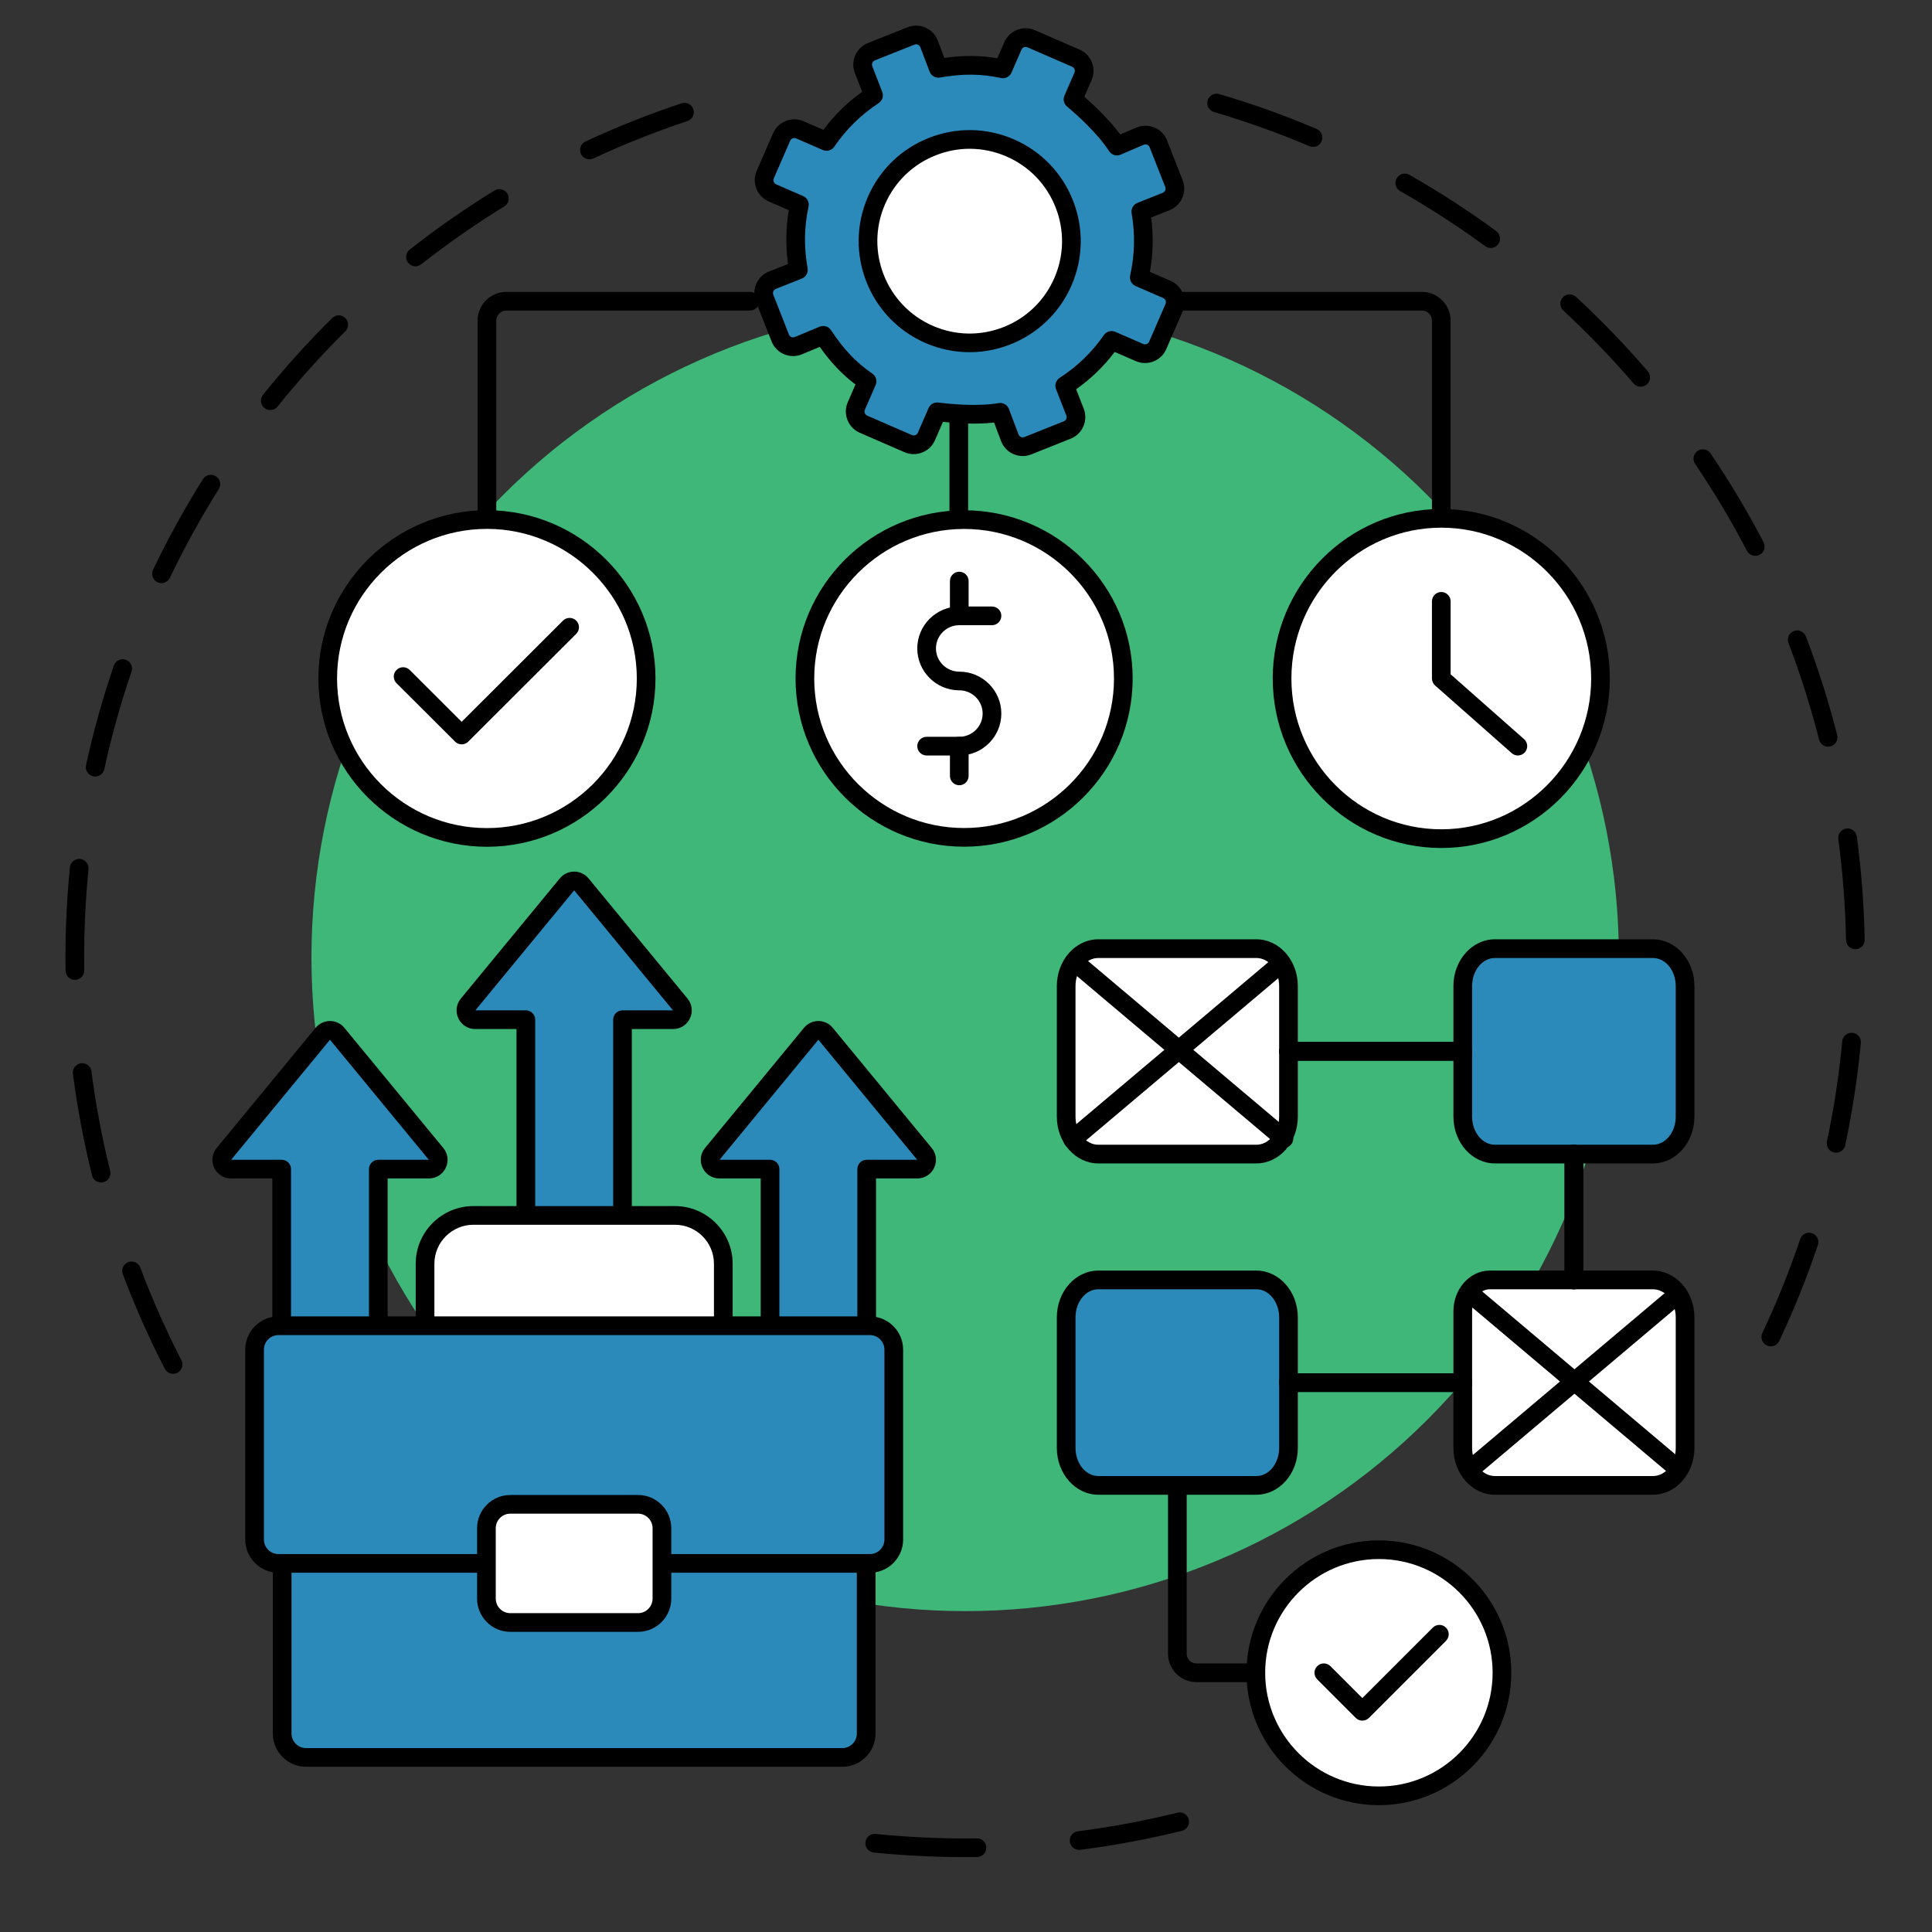
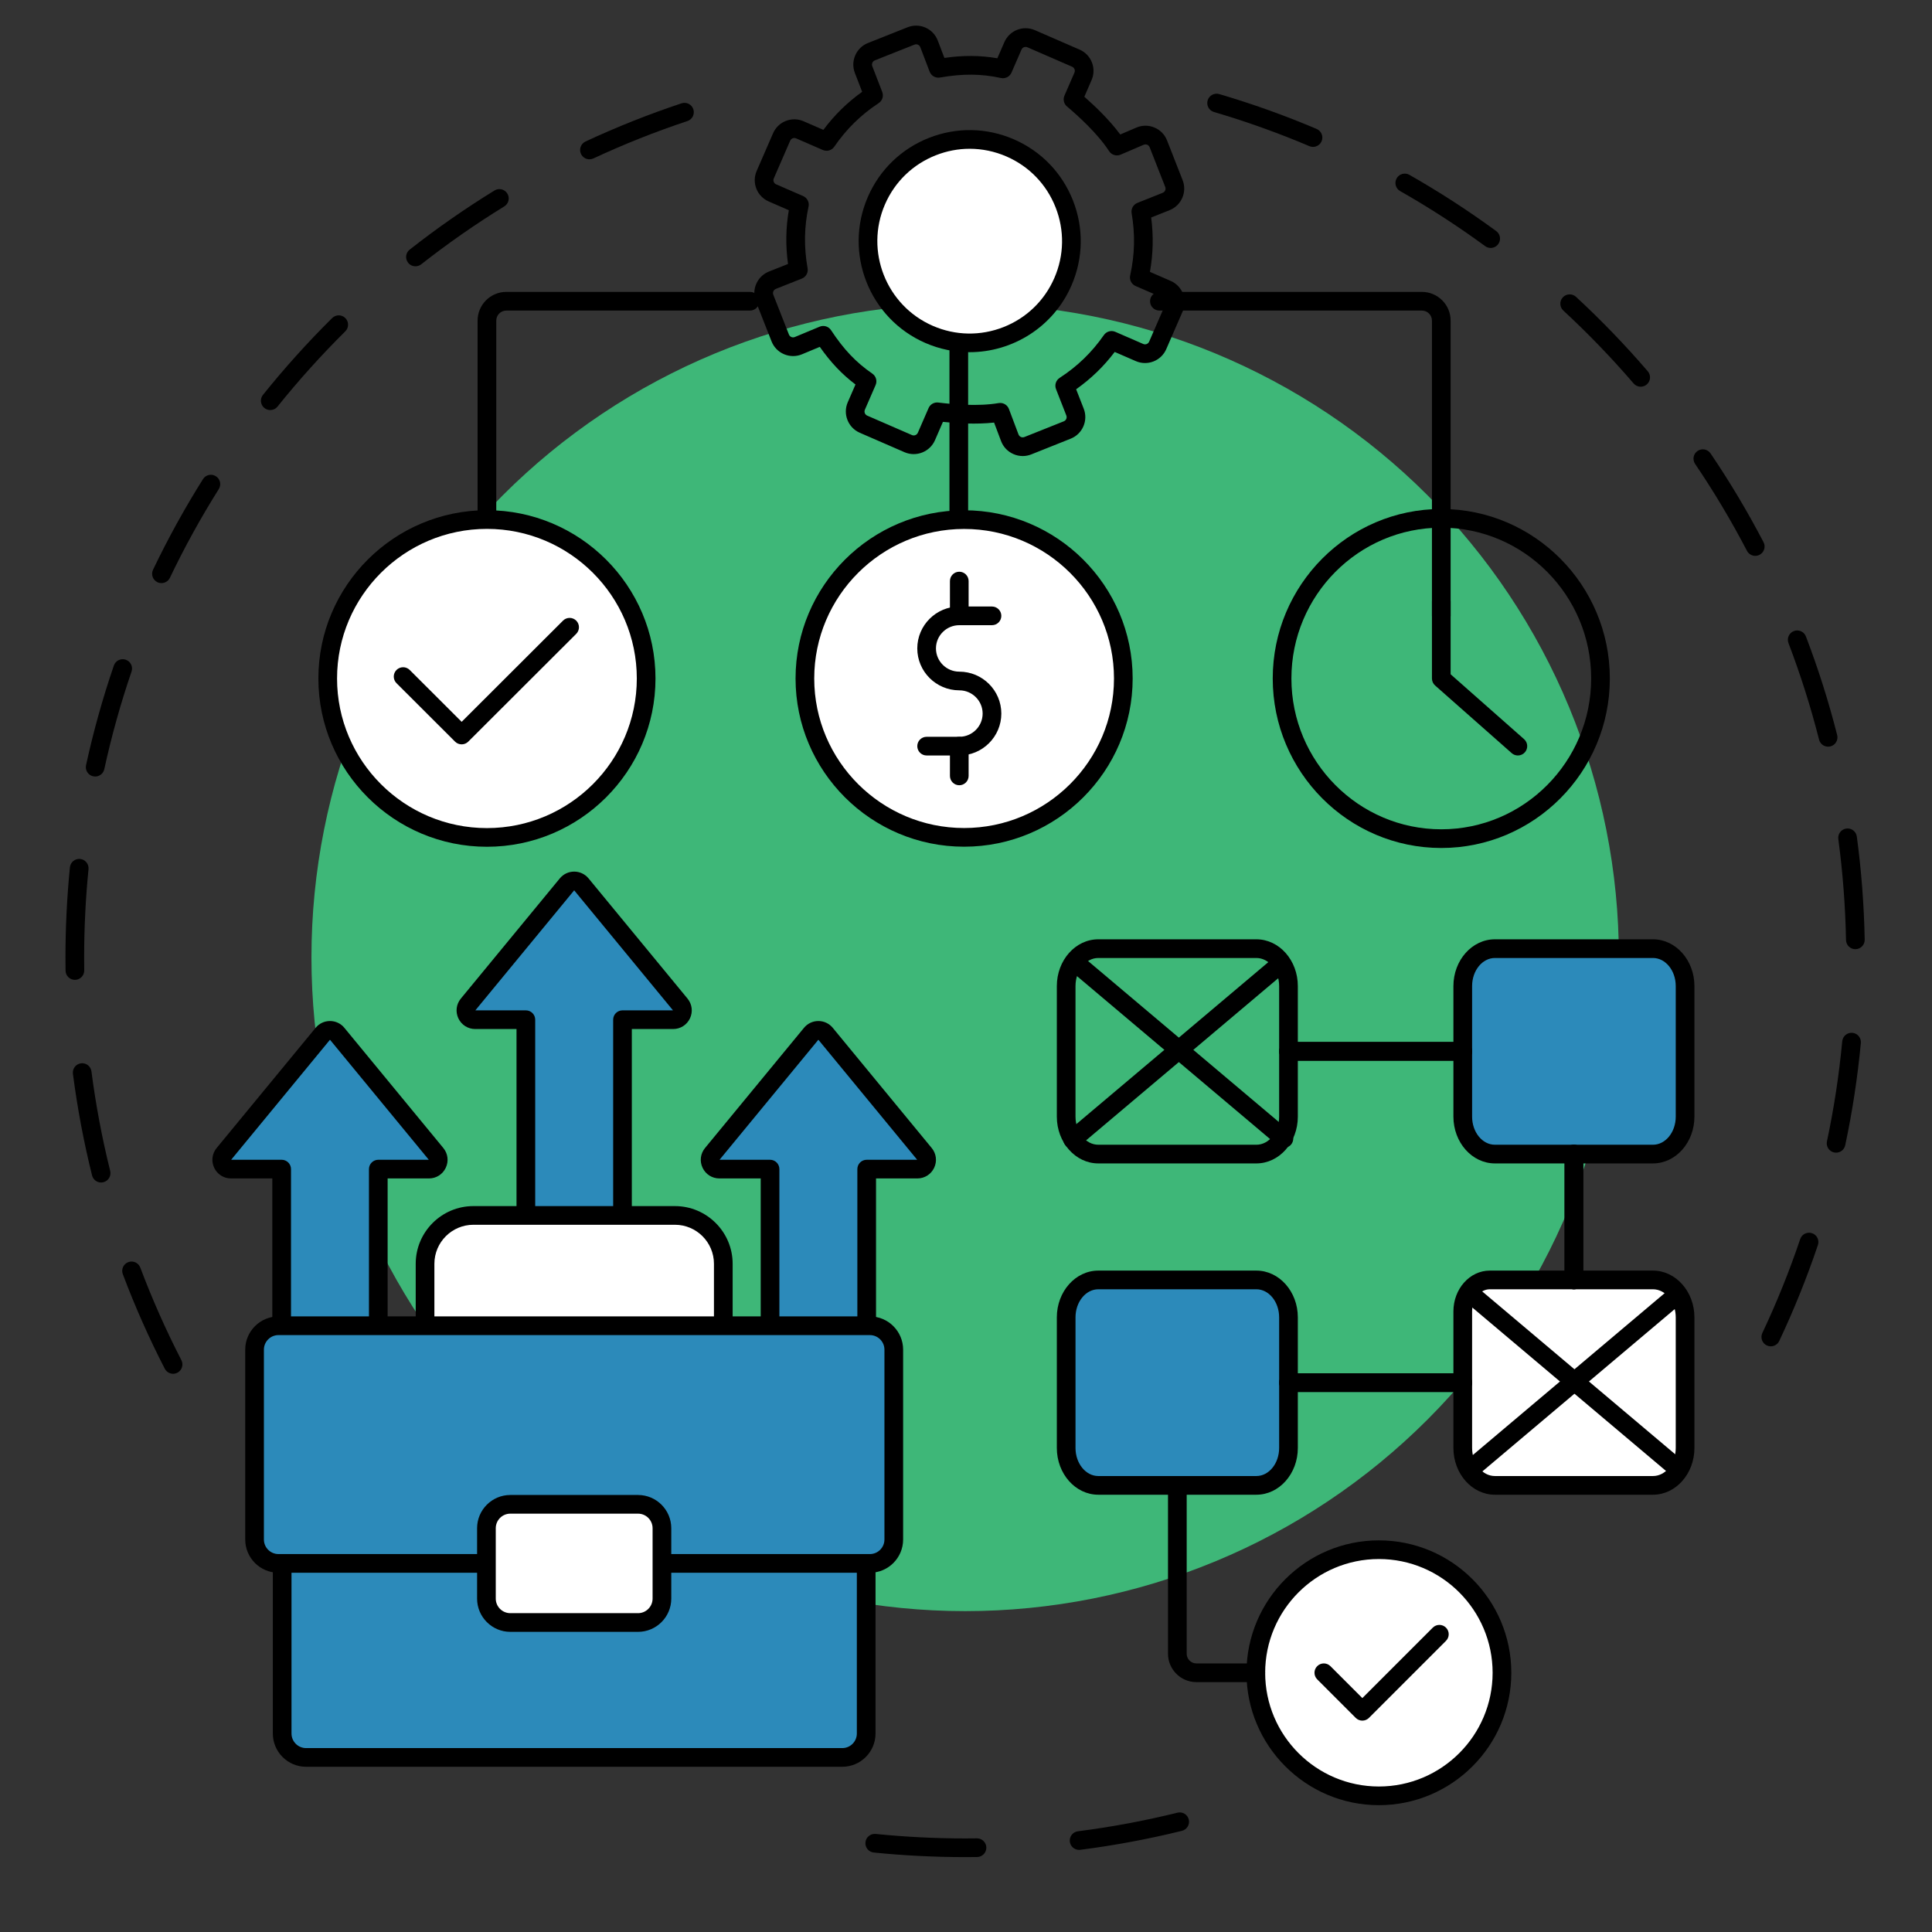
<svg xmlns="http://www.w3.org/2000/svg" width="750" zoomAndPan="magnify" viewBox="0 0 562.5 562.5" height="750" preserveAspectRatio="xMidYMid meet" version="1.2">
  <rect x="0" y="0" width="562.5" height="562.5" fill="#333333" stroke="none" />
  <defs>
    <clipPath id="1efed94d21">
      <path d="M 251 527 L 347 527 L 347 540.793 L 251 540.793 Z M 251 527 " />
    </clipPath>
    <clipPath id="db530a8537">
      <path d="M 351 27 L 542.742 27 L 542.742 392 L 351 392 Z M 351 27 " />
    </clipPath>
    <clipPath id="386263abda">
      <path d="M 219 7.27 L 345 7.27 L 345 133 L 219 133 Z M 219 7.27 " />
    </clipPath>
  </defs>
  <g id="934dadd13d">
    <path style=" stroke:none;fill-rule:nonzero;fill:#000000;fill-opacity:1;" d="M 50.395 399.973 C 49.406 399.973 48.457 399.434 47.973 398.496 C 43.387 389.594 39.277 380.332 35.758 370.973 C 35.227 369.566 35.938 368 37.344 367.469 C 38.75 366.941 40.316 367.652 40.848 369.059 C 44.297 378.223 48.32 387.289 52.809 396.008 C 53.496 397.344 52.973 398.984 51.637 399.672 C 51.238 399.875 50.812 399.973 50.395 399.973 Z M 29.441 344.285 C 28.219 344.285 27.109 343.457 26.801 342.219 C 24.387 332.523 22.516 322.566 21.23 312.629 C 21.039 311.141 22.09 309.777 23.578 309.582 C 25.07 309.391 26.434 310.441 26.625 311.934 C 27.883 321.664 29.715 331.41 32.082 340.906 C 32.441 342.363 31.555 343.84 30.098 344.203 C 29.879 344.258 29.656 344.285 29.441 344.285 Z M 21.805 285.281 C 20.32 285.281 19.109 284.09 19.086 282.602 C 19.07 281.328 19.059 280.031 19.059 278.746 C 19.059 270 19.496 261.176 20.355 252.523 C 20.504 251.031 21.836 249.938 23.332 250.086 C 24.824 250.234 25.918 251.566 25.77 253.062 C 24.926 261.539 24.5 270.18 24.5 278.746 C 24.5 280.004 24.508 281.273 24.527 282.523 C 24.547 284.023 23.348 285.258 21.844 285.281 C 21.832 285.281 21.82 285.281 21.805 285.281 Z M 27.711 226.086 C 27.52 226.086 27.324 226.062 27.129 226.02 C 25.664 225.703 24.73 224.254 25.051 222.785 C 27.18 213 29.906 203.234 33.152 193.766 C 33.641 192.344 35.188 191.586 36.609 192.074 C 38.027 192.562 38.785 194.105 38.297 195.527 C 35.121 204.801 32.453 214.359 30.367 223.941 C 30.09 225.215 28.961 226.086 27.711 226.086 Z M 47.008 169.773 C 46.613 169.773 46.215 169.688 45.836 169.508 C 44.48 168.859 43.91 167.234 44.555 165.879 C 48.871 156.859 53.762 147.984 59.094 139.504 C 59.895 138.23 61.574 137.848 62.844 138.648 C 64.117 139.445 64.5 141.125 63.699 142.398 C 58.477 150.703 53.688 159.391 49.465 168.227 C 48.996 169.203 48.023 169.773 47.008 169.773 Z M 78.68 119.391 C 78.082 119.391 77.48 119.195 76.98 118.793 C 75.809 117.855 75.621 116.145 76.559 114.973 C 82.82 107.168 89.598 99.641 96.711 92.598 C 97.777 91.543 99.5 91.551 100.555 92.617 C 101.613 93.688 101.605 95.406 100.535 96.465 C 93.57 103.359 86.934 110.734 80.801 118.375 C 80.266 119.043 79.477 119.391 78.68 119.391 Z M 120.961 77.531 C 120.152 77.531 119.355 77.176 118.82 76.492 C 117.891 75.312 118.098 73.602 119.277 72.676 C 127.148 66.488 135.457 60.699 143.969 55.461 C 145.25 54.676 146.926 55.074 147.711 56.355 C 148.5 57.633 148.098 59.309 146.82 60.094 C 138.48 65.223 130.348 70.895 122.637 76.953 C 122.141 77.344 121.547 77.531 120.961 77.531 Z M 171.621 46.383 C 170.594 46.383 169.613 45.801 169.152 44.812 C 168.52 43.449 169.109 41.832 170.469 41.195 C 179.539 36.973 188.945 33.23 198.43 30.082 C 199.855 29.609 201.395 30.383 201.867 31.809 C 202.34 33.234 201.566 34.773 200.145 35.246 C 190.855 38.328 181.645 41.988 172.766 46.129 C 172.395 46.301 172.004 46.383 171.621 46.383 Z M 171.621 46.383 " />
    <g clip-rule="nonzero" clip-path="url(#1efed94d21)">
      <path style=" stroke:none;fill-rule:nonzero;fill:#000000;fill-opacity:1;" d="M 281.008 540.695 C 272.133 540.695 263.184 540.246 254.406 539.363 C 252.91 539.211 251.824 537.879 251.973 536.383 C 252.125 534.887 253.457 533.801 254.953 533.949 C 263.547 534.816 272.312 535.258 281.008 535.258 C 282.145 535.258 283.293 535.25 284.418 535.234 C 284.43 535.234 284.441 535.234 284.453 535.234 C 285.938 535.234 287.152 536.43 287.172 537.918 C 287.191 539.422 285.988 540.652 284.488 540.672 C 283.34 540.688 282.172 540.695 281.008 540.695 Z M 314.176 538.594 C 312.828 538.594 311.656 537.59 311.48 536.219 C 311.289 534.727 312.344 533.367 313.832 533.176 C 323.566 531.934 333.32 530.109 342.816 527.762 C 344.277 527.398 345.75 528.289 346.109 529.746 C 346.473 531.207 345.582 532.68 344.125 533.039 C 334.422 535.441 324.461 537.301 314.523 538.57 C 314.406 538.586 314.289 538.594 314.176 538.594 Z M 314.176 538.594 " />
    </g>
    <g clip-rule="nonzero" clip-path="url(#db530a8537)">
      <path style=" stroke:none;fill-rule:nonzero;fill:#000000;fill-opacity:1;" d="M 515.562 391.984 C 515.176 391.984 514.777 391.898 514.402 391.723 C 513.047 391.082 512.465 389.461 513.105 388.102 C 517.289 379.238 521 370.035 524.129 360.754 C 524.609 359.332 526.152 358.566 527.574 359.047 C 528.996 359.523 529.762 361.066 529.281 362.492 C 526.086 371.973 522.297 381.371 518.023 390.426 C 517.559 391.406 516.582 391.984 515.562 391.984 Z M 534.578 335.598 C 534.391 335.598 534.199 335.578 534.012 335.539 C 532.539 335.227 531.602 333.781 531.914 332.312 C 533.949 322.742 535.445 312.938 536.367 303.16 C 536.512 301.664 537.84 300.566 539.332 300.707 C 540.828 300.852 541.926 302.176 541.785 303.672 C 540.84 313.652 539.312 323.672 537.234 333.441 C 536.965 334.723 535.836 335.598 534.578 335.598 Z M 540.184 276.355 C 538.707 276.355 537.496 275.172 537.465 273.688 C 537.277 263.863 536.52 253.973 535.223 244.289 C 535.02 242.801 536.066 241.434 537.555 241.23 C 539.039 241.031 540.41 242.078 540.613 243.566 C 541.941 253.453 542.711 263.551 542.906 273.582 C 542.934 275.086 541.738 276.324 540.238 276.355 C 540.219 276.355 540.203 276.355 540.184 276.355 Z M 532.254 217.395 C 531.039 217.395 529.934 216.578 529.621 215.348 C 527.207 205.852 524.211 196.395 520.715 187.242 C 520.18 185.84 520.879 184.27 522.285 183.734 C 523.688 183.195 525.258 183.898 525.793 185.305 C 529.367 194.652 532.426 204.309 534.891 214.008 C 535.262 215.461 534.383 216.941 532.926 217.312 C 532.703 217.367 532.477 217.395 532.254 217.395 Z M 511.043 161.836 C 510.062 161.836 509.113 161.305 508.629 160.375 C 504.105 151.695 499.027 143.18 493.527 135.066 C 492.684 133.82 493.012 132.129 494.254 131.289 C 495.496 130.445 497.188 130.77 498.031 132.016 C 503.645 140.301 508.832 148.996 513.453 157.859 C 514.145 159.191 513.629 160.836 512.297 161.527 C 511.895 161.738 511.465 161.836 511.043 161.836 Z M 477.688 112.594 C 476.922 112.594 476.164 112.27 475.625 111.645 C 469.238 104.215 462.352 97.074 455.16 90.418 C 454.059 89.398 453.992 87.68 455.012 86.574 C 456.031 85.473 457.75 85.406 458.855 86.426 C 466.199 93.223 473.23 100.512 479.75 108.102 C 480.727 109.238 480.598 110.957 479.461 111.934 C 478.945 112.375 478.316 112.594 477.688 112.594 Z M 434.012 72.188 C 433.453 72.188 432.891 72.02 432.406 71.664 C 424.492 65.867 416.164 60.473 407.652 55.633 C 406.348 54.891 405.891 53.23 406.633 51.922 C 407.375 50.617 409.035 50.16 410.34 50.902 C 419.035 55.848 427.539 61.355 435.617 67.273 C 436.832 68.16 437.094 69.863 436.207 71.074 C 435.672 71.805 434.848 72.188 434.012 72.188 Z M 382.281 42.77 C 381.926 42.77 381.566 42.699 381.219 42.551 C 372.191 38.719 362.848 35.371 353.445 32.609 C 352.004 32.188 351.18 30.676 351.602 29.234 C 352.027 27.793 353.539 26.969 354.98 27.391 C 364.582 30.211 374.125 33.629 383.344 37.547 C 384.727 38.133 385.371 39.73 384.785 41.113 C 384.344 42.148 383.336 42.77 382.281 42.77 Z M 382.281 42.77 " />
    </g>
    <path style=" stroke:none;fill-rule:nonzero;fill:#3eb778;fill-opacity:1;" d="M 471.336 278.746 C 471.336 281.863 471.262 284.977 471.105 288.086 C 470.953 291.199 470.727 294.305 470.418 297.402 C 470.113 300.504 469.734 303.594 469.277 306.676 C 468.82 309.758 468.285 312.824 467.68 315.879 C 467.07 318.934 466.391 321.973 465.633 324.992 C 464.875 328.016 464.043 331.016 463.141 333.996 C 462.238 336.977 461.258 339.934 460.211 342.867 C 459.16 345.801 458.039 348.707 456.848 351.582 C 455.656 354.461 454.395 357.309 453.062 360.125 C 451.73 362.941 450.332 365.723 448.863 368.469 C 447.395 371.215 445.859 373.926 444.258 376.598 C 442.656 379.27 440.992 381.898 439.262 384.488 C 437.531 387.078 435.738 389.625 433.883 392.125 C 432.027 394.629 430.109 397.082 428.133 399.492 C 426.156 401.898 424.125 404.258 422.031 406.566 C 419.941 408.875 417.793 411.129 415.59 413.332 C 413.387 415.535 411.133 417.68 408.824 419.773 C 406.516 421.863 404.16 423.898 401.75 425.875 C 399.344 427.852 396.887 429.766 394.387 431.621 C 391.883 433.477 389.34 435.27 386.75 437 C 384.16 438.73 381.527 440.398 378.855 442 C 376.184 443.602 373.477 445.137 370.727 446.602 C 367.98 448.07 365.199 449.473 362.383 450.805 C 359.566 452.137 356.719 453.398 353.844 454.59 C 350.965 455.781 348.059 456.902 345.129 457.953 C 342.195 459 339.238 459.977 336.258 460.883 C 333.277 461.785 330.273 462.617 327.254 463.375 C 324.23 464.129 321.195 464.812 318.137 465.422 C 315.082 466.027 312.016 466.559 308.934 467.016 C 305.852 467.473 302.762 467.855 299.664 468.16 C 296.562 468.465 293.457 468.695 290.348 468.848 C 287.234 469 284.121 469.078 281.008 469.078 C 277.891 469.078 274.777 469 271.668 468.848 C 268.559 468.695 265.453 468.465 262.352 468.16 C 259.25 467.855 256.16 467.473 253.078 467.016 C 250 466.559 246.93 466.027 243.875 465.422 C 240.82 464.812 237.781 464.129 234.762 463.375 C 231.738 462.617 228.738 461.785 225.758 460.883 C 222.777 459.977 219.82 459 216.887 457.953 C 213.953 456.902 211.051 455.781 208.172 454.59 C 205.293 453.398 202.445 452.137 199.629 450.805 C 196.816 449.473 194.035 448.07 191.285 446.602 C 188.539 445.137 185.828 443.602 183.156 442 C 180.488 440.398 177.855 438.73 175.266 437 C 172.676 435.27 170.129 433.477 167.629 431.621 C 165.125 429.766 162.672 427.852 160.262 425.875 C 157.855 423.898 155.496 421.863 153.191 419.773 C 150.883 417.68 148.625 415.535 146.426 413.332 C 144.223 411.129 142.074 408.875 139.98 406.566 C 137.891 404.258 135.855 401.898 133.879 399.492 C 131.906 397.082 129.988 394.629 128.133 392.125 C 126.277 389.625 124.484 387.078 122.754 384.488 C 121.023 381.898 119.359 379.27 117.758 376.598 C 116.156 373.926 114.621 371.215 113.152 368.469 C 111.684 365.723 110.285 362.941 108.953 360.125 C 107.621 357.309 106.359 354.461 105.164 351.582 C 103.973 348.707 102.852 345.801 101.805 342.867 C 100.754 339.934 99.777 336.977 98.875 333.996 C 97.969 331.016 97.137 328.016 96.383 324.992 C 95.625 321.973 94.941 318.934 94.336 315.879 C 93.727 312.824 93.195 309.758 92.738 306.676 C 92.281 303.594 91.898 300.504 91.594 297.402 C 91.289 294.305 91.059 291.199 90.906 288.086 C 90.754 284.977 90.68 281.863 90.68 278.746 C 90.68 275.633 90.754 272.52 90.906 269.41 C 91.059 266.297 91.289 263.191 91.594 260.094 C 91.898 256.992 92.281 253.902 92.738 250.82 C 93.195 247.738 93.727 244.672 94.336 241.617 C 94.941 238.562 95.625 235.523 96.383 232.5 C 97.137 229.48 97.969 226.48 98.875 223.5 C 99.777 220.516 100.754 217.562 101.805 214.629 C 102.852 211.695 103.973 208.789 105.164 205.914 C 106.359 203.035 107.621 200.188 108.953 197.371 C 110.285 194.555 111.684 191.773 113.152 189.027 C 114.621 186.281 116.156 183.57 117.758 180.898 C 119.359 178.227 121.023 175.598 122.754 173.008 C 124.484 170.418 126.277 167.871 128.133 165.367 C 129.988 162.867 131.906 160.414 133.879 158.004 C 135.855 155.598 137.891 153.238 139.98 150.93 C 142.074 148.621 144.223 146.367 146.426 144.164 C 148.625 141.961 150.883 139.816 153.191 137.723 C 155.496 135.633 157.855 133.598 160.262 131.621 C 162.672 129.645 165.125 127.73 167.629 125.875 C 170.129 124.02 172.676 122.227 175.266 120.496 C 177.855 118.766 180.488 117.098 183.16 115.496 C 185.828 113.895 188.539 112.359 191.285 110.895 C 194.035 109.426 196.816 108.023 199.629 106.691 C 202.445 105.359 205.293 104.098 208.172 102.906 C 211.051 101.715 213.953 100.594 216.887 99.543 C 219.82 98.496 222.777 97.52 225.758 96.613 C 228.738 95.711 231.738 94.879 234.762 94.121 C 237.781 93.367 240.82 92.684 243.875 92.074 C 246.93 91.469 250 90.938 253.078 90.48 C 256.16 90.023 259.25 89.641 262.352 89.336 C 265.453 89.031 268.559 88.801 271.668 88.648 C 274.777 88.496 277.891 88.418 281.008 88.418 C 284.121 88.418 287.234 88.496 290.348 88.648 C 293.457 88.801 296.562 89.031 299.664 89.336 C 302.762 89.641 305.852 90.023 308.934 90.48 C 312.016 90.938 315.082 91.469 318.137 92.074 C 321.195 92.684 324.23 93.367 327.254 94.121 C 330.273 94.879 333.277 95.711 336.258 96.613 C 339.238 97.52 342.195 98.496 345.129 99.543 C 348.059 100.594 350.965 101.715 353.844 102.906 C 356.719 104.098 359.566 105.359 362.383 106.691 C 365.199 108.023 367.98 109.426 370.727 110.895 C 373.477 112.359 376.184 113.895 378.855 115.496 C 381.527 117.098 384.16 118.766 386.75 120.496 C 389.34 122.227 391.883 124.02 394.387 125.875 C 396.887 127.73 399.344 129.645 401.75 131.621 C 404.16 133.598 406.516 135.633 408.824 137.723 C 411.133 139.816 413.387 141.961 415.59 144.164 C 417.793 146.367 419.941 148.621 422.031 150.93 C 424.125 153.238 426.156 155.598 428.133 158.004 C 430.109 160.414 432.027 162.867 433.883 165.367 C 435.738 167.871 437.531 170.418 439.262 173.008 C 440.992 175.598 442.656 178.227 444.258 180.898 C 445.859 183.57 447.395 186.281 448.863 189.027 C 450.332 191.773 451.73 194.555 453.062 197.371 C 454.395 200.188 455.656 203.035 456.848 205.91 C 458.039 208.789 459.16 211.695 460.211 214.629 C 461.258 217.562 462.238 220.516 463.141 223.5 C 464.043 226.48 464.875 229.48 465.633 232.5 C 466.391 235.523 467.07 238.562 467.68 241.617 C 468.285 244.672 468.82 247.738 469.277 250.82 C 469.734 253.902 470.113 256.992 470.418 260.094 C 470.727 263.191 470.953 266.297 471.105 269.41 C 471.262 272.52 471.336 275.633 471.336 278.746 Z M 471.336 278.746 " />
    <path style=" stroke:none;fill-rule:nonzero;fill:#000000;fill-opacity:1;" d="M 141.77 174.051 C 140.266 174.051 139.051 172.832 139.051 171.332 L 139.051 93.348 C 139.051 88.734 142.805 84.984 147.414 84.984 L 218.367 84.984 C 219.867 84.984 221.086 86.199 221.086 87.703 C 221.086 89.207 219.867 90.422 218.367 90.422 L 147.414 90.422 C 145.801 90.422 144.488 91.734 144.488 93.348 L 144.488 171.332 C 144.488 172.832 143.273 174.051 141.77 174.051 Z M 141.77 174.051 " />
    <path style=" stroke:none;fill-rule:nonzero;fill:#000000;fill-opacity:1;" d="M 419.629 182.027 C 418.125 182.027 416.91 180.812 416.91 179.309 L 416.91 93.348 C 416.91 91.734 415.598 90.422 413.984 90.422 L 337.555 90.422 C 336.055 90.422 334.836 89.203 334.836 87.703 C 334.836 86.199 336.055 84.984 337.555 84.984 L 413.984 84.984 C 418.594 84.984 422.348 88.734 422.348 93.348 L 422.348 179.309 C 422.348 180.812 421.129 182.027 419.629 182.027 Z M 419.629 182.027 " />
    <path style=" stroke:none;fill-rule:nonzero;fill:#000000;fill-opacity:1;" d="M 279.152 188.484 C 277.652 188.484 276.434 187.266 276.434 185.766 L 276.434 87.703 C 276.434 86.199 277.652 84.984 279.152 84.984 C 280.656 84.984 281.871 86.199 281.871 87.703 L 281.871 185.766 C 281.871 187.266 280.652 188.484 279.152 188.484 Z M 279.152 188.484 " />
    <path style=" stroke:none;fill-rule:nonzero;fill:#ffffff;fill-opacity:1;" d="M 188.125 197.539 C 188.125 199.055 188.051 200.57 187.902 202.078 C 187.754 203.586 187.531 205.082 187.234 206.57 C 186.938 208.055 186.57 209.523 186.129 210.973 C 185.688 212.426 185.176 213.848 184.594 215.25 C 184.016 216.648 183.367 218.02 182.652 219.355 C 181.934 220.691 181.156 221.988 180.312 223.25 C 179.469 224.512 178.566 225.727 177.602 226.898 C 176.641 228.07 175.621 229.191 174.547 230.262 C 173.473 231.332 172.352 232.352 171.176 233.312 C 170.004 234.273 168.785 235.176 167.523 236.016 C 166.262 236.859 164.961 237.637 163.621 238.352 C 162.281 239.066 160.91 239.715 159.508 240.293 C 158.105 240.875 156.68 241.383 155.227 241.824 C 153.773 242.262 152.301 242.629 150.812 242.926 C 149.324 243.223 147.824 243.445 146.312 243.594 C 144.801 243.742 143.289 243.816 141.77 243.816 C 140.25 243.816 138.738 243.742 137.227 243.594 C 135.715 243.445 134.215 243.223 132.727 242.926 C 131.238 242.629 129.766 242.262 128.312 241.824 C 126.859 241.383 125.434 240.875 124.031 240.293 C 122.629 239.715 121.258 239.066 119.918 238.352 C 118.578 237.637 117.277 236.859 116.016 236.016 C 114.754 235.176 113.535 234.273 112.363 233.312 C 111.188 232.352 110.066 231.332 108.992 230.262 C 107.918 229.191 106.898 228.07 105.938 226.898 C 104.973 225.727 104.07 224.512 103.227 223.25 C 102.383 221.988 101.605 220.691 100.887 219.355 C 100.172 218.02 99.523 216.648 98.945 215.25 C 98.363 213.848 97.852 212.426 97.41 210.973 C 96.969 209.523 96.602 208.055 96.305 206.57 C 96.008 205.082 95.785 203.586 95.637 202.078 C 95.488 200.57 95.414 199.055 95.414 197.539 C 95.414 196.027 95.488 194.512 95.637 193.004 C 95.785 191.496 96.008 190 96.305 188.512 C 96.602 187.027 96.969 185.559 97.41 184.109 C 97.852 182.656 98.363 181.234 98.945 179.832 C 99.523 178.434 100.172 177.062 100.887 175.727 C 101.605 174.391 102.383 173.094 103.227 171.832 C 104.07 170.57 104.973 169.355 105.938 168.184 C 106.898 167.012 107.918 165.891 108.992 164.82 C 110.066 163.75 111.188 162.73 112.363 161.77 C 113.535 160.809 114.754 159.906 116.016 159.066 C 117.277 158.223 118.578 157.445 119.918 156.73 C 121.258 156.016 122.629 155.367 124.031 154.789 C 125.434 154.207 126.859 153.699 128.312 153.258 C 129.766 152.82 131.238 152.453 132.727 152.156 C 134.215 151.859 135.715 151.637 137.227 151.488 C 138.738 151.34 140.25 151.266 141.77 151.266 C 143.289 151.266 144.801 151.34 146.312 151.488 C 147.824 151.637 149.324 151.859 150.812 152.156 C 152.301 152.453 153.773 152.82 155.227 153.258 C 156.68 153.699 158.105 154.207 159.508 154.789 C 160.91 155.367 162.281 156.016 163.621 156.73 C 164.961 157.445 166.262 158.223 167.523 159.066 C 168.785 159.906 170.004 160.809 171.176 161.77 C 172.352 162.73 173.473 163.75 174.547 164.82 C 175.621 165.891 176.641 167.012 177.602 168.184 C 178.566 169.355 179.469 170.57 180.312 171.832 C 181.156 173.094 181.934 174.391 182.652 175.727 C 183.367 177.062 184.016 178.434 184.594 179.832 C 185.176 181.234 185.688 182.656 186.129 184.109 C 186.57 185.559 186.938 187.027 187.234 188.512 C 187.531 190 187.754 191.496 187.902 193.004 C 188.051 194.512 188.125 196.027 188.125 197.539 Z M 188.125 197.539 " />
    <path style=" stroke:none;fill-rule:nonzero;fill:#000000;fill-opacity:1;" d="M 141.77 246.535 C 114.711 246.535 92.695 224.555 92.695 197.539 C 92.695 170.527 114.711 148.547 141.77 148.547 C 168.828 148.547 190.844 170.527 190.844 197.539 C 190.844 224.555 168.828 246.535 141.77 246.535 Z M 141.77 153.984 C 117.711 153.984 98.133 173.523 98.133 197.539 C 98.133 221.559 117.707 241.098 141.77 241.098 C 165.832 241.098 185.406 221.559 185.406 197.539 C 185.406 173.523 165.828 153.984 141.77 153.984 Z M 141.77 153.984 " />
    <path style=" stroke:none;fill-rule:nonzero;fill:#000000;fill-opacity:1;" d="M 134.41 216.719 C 133.715 216.719 133.02 216.457 132.488 215.926 L 115.441 198.906 C 114.379 197.848 114.379 196.125 115.438 195.062 C 116.5 194 118.223 193.996 119.285 195.059 L 134.41 210.16 L 163.922 180.695 C 164.984 179.637 166.707 179.637 167.77 180.699 C 168.828 181.762 168.828 183.484 167.766 184.547 L 136.332 215.926 C 135.801 216.457 135.105 216.719 134.41 216.719 Z M 134.41 216.719 " />
-     <path style=" stroke:none;fill-rule:nonzero;fill:#ffffff;fill-opacity:1;" d="M 465.984 197.539 C 465.984 199.066 465.91 200.59 465.762 202.113 C 465.609 203.633 465.387 205.141 465.094 206.637 C 464.797 208.137 464.43 209.613 463.988 211.078 C 463.547 212.539 463.035 213.973 462.453 215.387 C 461.875 216.797 461.227 218.176 460.508 219.523 C 459.793 220.867 459.016 222.176 458.172 223.445 C 457.328 224.715 456.426 225.941 455.461 227.121 C 454.5 228.301 453.48 229.434 452.406 230.512 C 451.332 231.594 450.211 232.617 449.035 233.586 C 447.863 234.555 446.645 235.461 445.383 236.312 C 444.121 237.16 442.82 237.945 441.48 238.664 C 440.141 239.383 438.77 240.035 437.367 240.621 C 435.965 241.203 434.539 241.719 433.086 242.16 C 431.633 242.605 430.16 242.977 428.672 243.273 C 427.184 243.57 425.684 243.797 424.172 243.945 C 422.66 244.094 421.148 244.168 419.629 244.168 C 418.109 244.168 416.598 244.094 415.086 243.945 C 413.574 243.797 412.074 243.57 410.586 243.273 C 409.098 242.977 407.625 242.605 406.172 242.16 C 404.719 241.719 403.293 241.203 401.891 240.621 C 400.488 240.035 399.117 239.383 397.777 238.664 C 396.438 237.945 395.137 237.16 393.875 236.312 C 392.613 235.461 391.395 234.555 390.223 233.586 C 389.047 232.617 387.926 231.594 386.852 230.512 C 385.777 229.434 384.758 228.301 383.797 227.121 C 382.832 225.941 381.93 224.715 381.086 223.445 C 380.242 222.176 379.465 220.867 378.746 219.52 C 378.031 218.176 377.383 216.797 376.805 215.387 C 376.223 213.973 375.711 212.539 375.27 211.078 C 374.828 209.613 374.461 208.137 374.164 206.637 C 373.867 205.141 373.645 203.633 373.496 202.113 C 373.348 200.59 373.273 199.066 373.273 197.539 C 373.273 196.016 373.348 194.492 373.496 192.969 C 373.645 191.449 373.867 189.941 374.164 188.445 C 374.461 186.945 374.828 185.469 375.27 184.004 C 375.711 182.543 376.223 181.109 376.801 179.695 C 377.383 178.285 378.031 176.906 378.746 175.559 C 379.465 174.215 380.242 172.906 381.086 171.637 C 381.93 170.367 382.832 169.141 383.797 167.961 C 384.758 166.781 385.777 165.648 386.852 164.57 C 387.926 163.488 389.047 162.465 390.223 161.496 C 391.395 160.527 392.613 159.617 393.875 158.77 C 395.137 157.922 396.438 157.137 397.777 156.418 C 399.117 155.699 400.488 155.047 401.891 154.461 C 403.293 153.879 404.719 153.363 406.172 152.922 C 407.625 152.477 409.098 152.105 410.586 151.809 C 412.074 151.512 413.574 151.285 415.086 151.137 C 416.598 150.988 418.109 150.914 419.629 150.914 C 421.148 150.914 422.66 150.988 424.172 151.137 C 425.684 151.285 427.184 151.512 428.672 151.809 C 430.16 152.105 431.633 152.477 433.086 152.922 C 434.539 153.363 435.965 153.879 437.367 154.461 C 438.77 155.047 440.141 155.699 441.48 156.418 C 442.82 157.137 444.121 157.922 445.383 158.77 C 446.645 159.617 447.863 160.527 449.035 161.496 C 450.211 162.465 451.332 163.488 452.406 164.57 C 453.48 165.648 454.5 166.781 455.461 167.961 C 456.426 169.141 457.328 170.367 458.172 171.637 C 459.016 172.906 459.793 174.215 460.508 175.559 C 461.227 176.906 461.875 178.285 462.453 179.695 C 463.035 181.109 463.547 182.543 463.988 184.004 C 464.43 185.469 464.797 186.945 465.094 188.445 C 465.387 189.941 465.609 191.449 465.762 192.969 C 465.91 194.492 465.984 196.016 465.984 197.539 Z M 465.984 197.539 " />
    <path style=" stroke:none;fill-rule:nonzero;fill:#000000;fill-opacity:1;" d="M 419.629 246.891 C 392.57 246.891 370.555 224.75 370.555 197.539 C 370.555 170.332 392.57 148.191 419.629 148.191 C 446.688 148.191 468.703 170.332 468.703 197.539 C 468.703 224.75 446.688 246.891 419.629 246.891 Z M 419.629 153.633 C 395.57 153.633 375.992 173.328 375.992 197.539 C 375.992 221.754 395.57 241.449 419.629 241.449 C 443.688 241.449 463.266 221.754 463.266 197.539 C 463.266 173.328 443.688 153.633 419.629 153.633 Z M 419.629 153.633 " />
    <path style=" stroke:none;fill-rule:nonzero;fill:#000000;fill-opacity:1;" d="M 441.926 219.957 C 441.285 219.957 440.645 219.73 440.129 219.273 L 417.828 199.578 C 417.242 199.062 416.91 198.32 416.91 197.539 L 416.91 175.078 C 416.91 173.578 418.125 172.359 419.629 172.359 C 421.129 172.359 422.348 173.578 422.348 175.078 L 422.348 196.316 L 443.727 215.199 C 444.855 216.191 444.961 217.91 443.965 219.035 C 443.43 219.645 442.68 219.957 441.926 219.957 Z M 441.926 219.957 " />
-     <path style=" stroke:none;fill-rule:nonzero;fill:#ffffff;fill-opacity:1;" d="M 327.055 197.539 C 327.055 199.055 326.98 200.566 326.832 202.074 C 326.68 203.582 326.461 205.078 326.164 206.566 C 325.867 208.051 325.5 209.52 325.059 210.969 C 324.617 212.418 324.105 213.844 323.523 215.242 C 322.945 216.641 322.297 218.008 321.582 219.344 C 320.863 220.684 320.086 221.98 319.242 223.238 C 318.398 224.5 317.496 225.715 316.531 226.887 C 315.57 228.055 314.551 229.176 313.477 230.25 C 312.402 231.32 311.281 232.336 310.105 233.297 C 308.934 234.258 307.715 235.16 306.453 236 C 305.191 236.844 303.891 237.621 302.551 238.336 C 301.211 239.051 299.84 239.695 298.438 240.277 C 297.035 240.855 295.609 241.363 294.156 241.805 C 292.703 242.246 291.23 242.613 289.742 242.906 C 288.254 243.203 286.754 243.426 285.242 243.574 C 283.73 243.723 282.219 243.797 280.699 243.797 C 279.18 243.797 277.668 243.723 276.156 243.574 C 274.645 243.426 273.145 243.203 271.656 242.906 C 270.168 242.613 268.695 242.246 267.242 241.805 C 265.789 241.363 264.363 240.855 262.961 240.277 C 261.559 239.695 260.188 239.051 258.848 238.336 C 257.508 237.621 256.207 236.844 254.945 236 C 253.684 235.16 252.465 234.258 251.293 233.297 C 250.117 232.336 248.996 231.32 247.922 230.25 C 246.848 229.176 245.828 228.055 244.867 226.887 C 243.902 225.715 243 224.5 242.156 223.238 C 241.312 221.98 240.535 220.684 239.816 219.344 C 239.102 218.008 238.453 216.641 237.875 215.242 C 237.293 213.844 236.781 212.418 236.34 210.969 C 235.898 209.52 235.531 208.051 235.234 206.566 C 234.938 205.078 234.715 203.582 234.566 202.074 C 234.418 200.566 234.344 199.055 234.344 197.539 C 234.344 196.027 234.418 194.516 234.566 193.008 C 234.715 191.5 234.938 190.004 235.234 188.516 C 235.531 187.031 235.898 185.562 236.34 184.113 C 236.781 182.664 237.293 181.238 237.875 179.84 C 238.453 178.441 239.102 177.07 239.816 175.734 C 240.535 174.398 241.312 173.102 242.156 171.844 C 243 170.582 243.902 169.367 244.867 168.195 C 245.828 167.027 246.848 165.906 247.922 164.832 C 248.996 163.762 250.117 162.746 251.293 161.785 C 252.465 160.824 253.684 159.922 254.945 159.082 C 256.207 158.238 257.508 157.461 258.848 156.746 C 260.188 156.031 261.559 155.387 262.961 154.805 C 264.363 154.227 265.789 153.719 267.242 153.277 C 268.695 152.836 270.168 152.469 271.656 152.176 C 273.145 151.879 274.645 151.656 276.156 151.508 C 277.668 151.359 279.18 151.285 280.699 151.285 C 282.219 151.285 283.73 151.359 285.242 151.508 C 286.754 151.656 288.254 151.879 289.742 152.176 C 291.23 152.469 292.703 152.836 294.156 153.277 C 295.609 153.719 297.035 154.227 298.438 154.805 C 299.84 155.387 301.211 156.031 302.551 156.746 C 303.891 157.461 305.191 158.238 306.453 159.082 C 307.715 159.922 308.934 160.824 310.105 161.785 C 311.281 162.746 312.402 163.762 313.477 164.832 C 314.551 165.906 315.57 167.027 316.531 168.195 C 317.496 169.367 318.398 170.582 319.242 171.844 C 320.086 173.102 320.863 174.398 321.578 175.734 C 322.297 177.07 322.945 178.441 323.523 179.84 C 324.105 181.238 324.617 182.664 325.059 184.113 C 325.5 185.562 325.867 187.031 326.164 188.516 C 326.461 190.004 326.68 191.5 326.832 193.008 C 326.98 194.516 327.055 196.027 327.055 197.539 Z M 327.055 197.539 " />
+     <path style=" stroke:none;fill-rule:nonzero;fill:#ffffff;fill-opacity:1;" d="M 327.055 197.539 C 327.055 199.055 326.98 200.566 326.832 202.074 C 326.68 203.582 326.461 205.078 326.164 206.566 C 325.867 208.051 325.5 209.52 325.059 210.969 C 324.617 212.418 324.105 213.844 323.523 215.242 C 322.945 216.641 322.297 218.008 321.582 219.344 C 320.863 220.684 320.086 221.98 319.242 223.238 C 318.398 224.5 317.496 225.715 316.531 226.887 C 315.57 228.055 314.551 229.176 313.477 230.25 C 312.402 231.32 311.281 232.336 310.105 233.297 C 308.934 234.258 307.715 235.16 306.453 236 C 305.191 236.844 303.891 237.621 302.551 238.336 C 301.211 239.051 299.84 239.695 298.438 240.277 C 297.035 240.855 295.609 241.363 294.156 241.805 C 292.703 242.246 291.23 242.613 289.742 242.906 C 288.254 243.203 286.754 243.426 285.242 243.574 C 283.73 243.723 282.219 243.797 280.699 243.797 C 279.18 243.797 277.668 243.723 276.156 243.574 C 274.645 243.426 273.145 243.203 271.656 242.906 C 265.789 241.363 264.363 240.855 262.961 240.277 C 261.559 239.695 260.188 239.051 258.848 238.336 C 257.508 237.621 256.207 236.844 254.945 236 C 253.684 235.16 252.465 234.258 251.293 233.297 C 250.117 232.336 248.996 231.32 247.922 230.25 C 246.848 229.176 245.828 228.055 244.867 226.887 C 243.902 225.715 243 224.5 242.156 223.238 C 241.312 221.98 240.535 220.684 239.816 219.344 C 239.102 218.008 238.453 216.641 237.875 215.242 C 237.293 213.844 236.781 212.418 236.34 210.969 C 235.898 209.52 235.531 208.051 235.234 206.566 C 234.938 205.078 234.715 203.582 234.566 202.074 C 234.418 200.566 234.344 199.055 234.344 197.539 C 234.344 196.027 234.418 194.516 234.566 193.008 C 234.715 191.5 234.938 190.004 235.234 188.516 C 235.531 187.031 235.898 185.562 236.34 184.113 C 236.781 182.664 237.293 181.238 237.875 179.84 C 238.453 178.441 239.102 177.07 239.816 175.734 C 240.535 174.398 241.312 173.102 242.156 171.844 C 243 170.582 243.902 169.367 244.867 168.195 C 245.828 167.027 246.848 165.906 247.922 164.832 C 248.996 163.762 250.117 162.746 251.293 161.785 C 252.465 160.824 253.684 159.922 254.945 159.082 C 256.207 158.238 257.508 157.461 258.848 156.746 C 260.188 156.031 261.559 155.387 262.961 154.805 C 264.363 154.227 265.789 153.719 267.242 153.277 C 268.695 152.836 270.168 152.469 271.656 152.176 C 273.145 151.879 274.645 151.656 276.156 151.508 C 277.668 151.359 279.18 151.285 280.699 151.285 C 282.219 151.285 283.73 151.359 285.242 151.508 C 286.754 151.656 288.254 151.879 289.742 152.176 C 291.23 152.469 292.703 152.836 294.156 153.277 C 295.609 153.719 297.035 154.227 298.438 154.805 C 299.84 155.387 301.211 156.031 302.551 156.746 C 303.891 157.461 305.191 158.238 306.453 159.082 C 307.715 159.922 308.934 160.824 310.105 161.785 C 311.281 162.746 312.402 163.762 313.477 164.832 C 314.551 165.906 315.57 167.027 316.531 168.195 C 317.496 169.367 318.398 170.582 319.242 171.844 C 320.086 173.102 320.863 174.398 321.578 175.734 C 322.297 177.07 322.945 178.441 323.523 179.84 C 324.105 181.238 324.617 182.664 325.059 184.113 C 325.5 185.562 325.867 187.031 326.164 188.516 C 326.461 190.004 326.68 191.5 326.832 193.008 C 326.98 194.516 327.055 196.027 327.055 197.539 Z M 327.055 197.539 " />
    <path style=" stroke:none;fill-rule:nonzero;fill:#000000;fill-opacity:1;" d="M 280.699 246.516 C 253.641 246.516 231.625 224.547 231.625 197.539 C 231.625 170.535 253.641 148.566 280.699 148.566 C 307.758 148.566 329.773 170.535 329.773 197.539 C 329.773 224.547 307.758 246.516 280.699 246.516 Z M 280.699 154.004 C 256.641 154.004 237.062 173.535 237.062 197.539 C 237.062 221.547 256.637 241.078 280.699 241.078 C 304.758 241.078 324.336 221.547 324.336 197.539 C 324.336 173.535 304.758 154.004 280.699 154.004 Z M 280.699 154.004 " />
    <path style=" stroke:none;fill-rule:nonzero;fill:#000000;fill-opacity:1;" d="M 279.301 219.957 L 269.785 219.957 C 268.281 219.957 267.066 218.738 267.066 217.234 C 267.066 215.734 268.281 214.516 269.785 214.516 L 279.301 214.516 C 283.047 214.516 286.094 211.48 286.094 207.754 C 286.094 204.023 283.047 200.988 279.301 200.988 C 272.555 200.988 267.066 195.516 267.066 188.789 C 267.066 182.059 272.555 176.586 279.301 176.586 L 288.816 176.586 C 290.316 176.586 291.535 177.801 291.535 179.305 C 291.535 180.809 290.316 182.023 288.816 182.023 L 279.301 182.023 C 275.551 182.023 272.504 185.059 272.504 188.789 C 272.504 192.516 275.555 195.551 279.301 195.551 C 286.047 195.551 291.535 201.023 291.535 207.754 C 291.535 214.48 286.047 219.957 279.301 219.957 Z M 279.301 219.957 " />
    <path style=" stroke:none;fill-rule:nonzero;fill:#000000;fill-opacity:1;" d="M 279.293 228.625 C 277.789 228.625 276.574 227.406 276.574 225.902 L 276.574 217.242 C 276.574 215.738 277.789 214.52 279.293 214.52 C 280.793 214.52 282.012 215.738 282.012 217.242 L 282.012 225.902 C 282.012 227.406 280.793 228.625 279.293 228.625 Z M 279.293 228.625 " />
    <path style=" stroke:none;fill-rule:nonzero;fill:#000000;fill-opacity:1;" d="M 279.293 182.031 C 277.789 182.031 276.574 180.812 276.574 179.312 L 276.574 169.18 C 276.574 167.676 277.789 166.457 279.293 166.457 C 280.793 166.457 282.012 167.676 282.012 169.18 L 282.012 179.312 C 282.012 180.812 280.793 182.031 279.293 182.031 Z M 279.293 182.031 " />
-     <path style=" stroke:none;fill-rule:nonzero;fill:#2c8aba;fill-opacity:1;" d="M 337.066 100.555 L 341.84 89.578 C 342.727 87.535 341.793 85.164 339.754 84.277 L 331.699 80.773 C 333.184 74.141 333.211 67.809 332.156 61.602 L 339.535 58.656 C 341.59 57.836 342.598 55.508 341.789 53.445 L 337.254 41.883 C 336.426 39.766 334.008 38.754 331.918 39.648 L 325.195 42.527 C 321.754 37.219 315.961 31.91 312.41 28.926 L 315.32 22.234 C 316.207 20.195 315.273 17.82 313.23 16.934 L 300.215 11.273 C 298.176 10.383 295.801 11.32 294.914 13.359 L 292.004 20.051 C 285.355 18.602 279.438 18.797 273.207 19.898 L 270.488 12.77 C 269.688 10.676 267.328 9.641 265.246 10.469 L 253.699 15.055 C 251.645 15.871 250.633 18.188 251.43 20.25 L 254.328 27.758 C 249.066 31.215 244.496 35.57 240.656 41.18 L 232.871 37.793 C 230.832 36.906 228.457 37.84 227.57 39.879 L 222.797 50.859 C 221.91 52.898 222.844 55.27 224.883 56.16 L 232.75 59.578 C 231.312 66.234 231.367 72.418 232.453 78.578 L 224.875 81.59 C 222.816 82.41 221.805 84.742 222.613 86.809 L 227.164 98.391 C 227.988 100.492 230.383 101.504 232.465 100.637 L 239.688 97.621 C 243.109 102.824 246.836 107.168 252.441 111.02 L 249.32 118.199 C 248.434 120.242 249.367 122.613 251.406 123.5 L 264.426 129.164 C 266.465 130.051 268.836 129.117 269.723 127.074 L 272.848 119.895 C 277.445 120.477 285.066 121.086 291.203 120.039 L 293.996 127.445 C 294.793 129.555 297.164 130.602 299.258 129.766 L 310.734 125.188 C 312.793 124.367 313.801 122.043 312.996 119.98 L 309.992 112.301 C 315.242 108.895 319.746 104.691 323.633 99.102 C 323.633 99.102 328.297 101.133 331.77 102.641 C 333.809 103.527 336.18 102.594 337.066 100.555 Z M 337.066 100.555 " />
    <g clip-rule="nonzero" clip-path="url(#386263abda)">
      <path style=" stroke:none;fill-rule:nonzero;fill:#000000;fill-opacity:1;" d="M 297.762 132.777 C 296.84 132.777 295.914 132.586 295.043 132.199 C 293.371 131.461 292.094 130.113 291.453 128.406 L 289.426 123.031 C 284.191 123.605 278.48 123.246 274.535 122.828 L 272.219 128.16 C 270.734 131.57 266.75 133.141 263.34 131.656 L 250.32 125.996 C 246.91 124.512 245.34 120.527 246.824 117.117 L 249.074 111.945 C 245.125 108.957 241.883 105.535 238.684 100.988 L 233.512 103.145 C 231.824 103.852 229.965 103.844 228.281 103.133 C 226.598 102.418 225.301 101.086 224.633 99.387 L 220.082 87.801 C 218.727 84.352 220.43 80.434 223.871 79.062 L 229.43 76.855 C 228.699 71.523 228.777 66.363 229.664 61.203 L 223.801 58.652 C 220.387 57.168 218.82 53.188 220.301 49.773 L 225.078 38.797 C 225.797 37.145 227.113 35.871 228.793 35.211 C 230.469 34.551 232.301 34.582 233.957 35.301 L 239.723 37.809 C 242.938 33.504 246.66 29.852 251.016 26.73 L 248.891 21.23 C 247.562 17.793 249.27 13.887 252.695 12.527 L 264.238 7.941 C 265.93 7.27 267.777 7.301 269.441 8.031 C 271.105 8.766 272.379 10.102 273.027 11.801 L 274.961 16.863 C 280.477 16.074 285.379 16.105 290.379 16.965 L 292.418 12.273 C 293.902 8.863 297.887 7.293 301.297 8.777 L 314.316 14.441 C 315.969 15.16 317.242 16.477 317.902 18.156 C 318.562 19.832 318.531 21.664 317.812 23.316 L 315.703 28.168 C 318.75 30.84 322.988 34.871 326.16 39.156 L 330.848 37.148 C 332.539 36.426 334.41 36.418 336.109 37.129 C 337.809 37.836 339.113 39.172 339.785 40.887 L 344.32 52.453 C 345.672 55.895 343.977 59.812 340.543 61.184 L 335.164 63.328 C 335.863 68.691 335.742 73.906 334.801 79.156 L 340.84 81.781 C 344.25 83.266 345.82 87.25 344.336 90.66 L 339.562 101.637 C 338.844 103.289 337.523 104.566 335.848 105.227 C 334.172 105.887 332.336 105.855 330.684 105.137 L 324.547 102.469 C 321.352 106.684 317.652 110.266 313.316 113.332 L 315.527 118.992 C 316.875 122.434 315.176 126.348 311.742 127.715 L 300.266 132.293 C 299.453 132.617 298.609 132.777 297.762 132.777 Z M 291.207 117.32 C 292.32 117.32 293.344 118.008 293.75 119.082 L 296.539 126.488 C 296.711 126.934 297.051 127.141 297.238 127.223 C 297.426 127.305 297.805 127.418 298.25 127.242 L 309.727 122.664 C 310.395 122.398 310.723 121.641 310.461 120.973 L 307.461 113.293 C 306.988 112.09 307.43 110.723 308.512 110.02 C 313.684 106.664 317.898 102.586 321.398 97.551 C 322.137 96.488 323.523 96.094 324.715 96.609 L 332.852 100.148 C 333.285 100.336 333.664 100.238 333.852 100.164 C 334.039 100.09 334.383 99.902 334.574 99.469 L 337.066 100.555 L 334.574 99.469 L 339.348 88.492 C 339.633 87.832 339.332 87.059 338.668 86.77 L 330.617 83.27 C 329.422 82.75 328.762 81.453 329.047 80.18 C 330.387 74.172 330.527 68.246 329.473 62.059 C 329.258 60.797 329.953 59.555 331.145 59.078 L 338.523 56.133 C 339.191 55.867 339.52 55.105 339.258 54.438 L 334.723 42.875 C 334.547 42.426 334.199 42.227 334.008 42.145 C 333.816 42.066 333.43 41.961 332.988 42.148 L 326.266 45.027 C 325.051 45.551 323.637 45.121 322.914 44.008 C 319.559 38.84 313.797 33.645 310.66 31.008 C 309.738 30.234 309.434 28.945 309.914 27.84 L 312.824 21.148 C 313.012 20.719 312.918 20.336 312.844 20.148 C 312.77 19.961 312.578 19.617 312.145 19.426 L 299.129 13.766 C 298.469 13.48 297.695 13.781 297.406 14.445 L 294.496 21.137 C 293.98 22.328 292.691 22.988 291.422 22.711 C 285.699 21.461 280.227 21.418 273.68 22.574 C 272.395 22.801 271.129 22.086 270.664 20.867 L 267.945 13.742 C 267.777 13.297 267.438 13.094 267.254 13.012 C 267.066 12.93 266.688 12.82 266.246 12.996 L 254.703 17.582 C 254.039 17.848 253.707 18.602 253.965 19.27 L 256.863 26.777 C 257.324 27.973 256.891 29.324 255.82 30.027 C 250.641 33.434 246.414 37.586 242.898 42.715 C 242.16 43.793 240.766 44.191 239.57 43.672 L 231.785 40.289 C 231.352 40.102 230.973 40.195 230.785 40.27 C 230.594 40.344 230.25 40.535 230.062 40.965 L 225.289 51.945 C 225 52.605 225.305 53.379 225.969 53.664 L 233.836 57.086 C 235.023 57.605 235.684 58.887 235.406 60.156 C 234.129 66.059 234.039 71.93 235.129 78.109 C 235.355 79.379 234.656 80.633 233.457 81.109 L 225.879 84.117 C 225.211 84.383 224.883 85.145 225.145 85.812 L 229.695 97.398 C 229.871 97.844 230.211 98.043 230.402 98.125 C 230.59 98.203 230.977 98.309 231.414 98.125 L 238.641 95.113 C 239.844 94.609 241.238 95.035 241.957 96.129 C 245.645 101.738 249.242 105.52 253.98 108.781 C 255.055 109.52 255.453 110.914 254.934 112.105 L 251.812 119.285 C 251.523 119.949 251.828 120.719 252.488 121.008 L 265.508 126.668 C 266.168 126.957 266.941 126.652 267.23 125.992 L 270.352 118.812 C 270.832 117.703 271.988 117.047 273.188 117.199 C 277.152 117.699 284.703 118.391 290.746 117.359 C 290.902 117.332 291.055 117.32 291.207 117.32 Z M 291.207 117.32 " />
    </g>
    <path style=" stroke:none;fill-rule:nonzero;fill:#ffffff;fill-opacity:1;" d="M 303.246 49.285 C 303.934 49.973 304.582 50.688 305.199 51.438 C 305.812 52.188 306.391 52.965 306.93 53.77 C 307.469 54.578 307.965 55.406 308.422 56.262 C 308.879 57.117 309.293 57.992 309.664 58.891 C 310.035 59.785 310.359 60.695 310.645 61.625 C 310.926 62.551 311.16 63.492 311.348 64.441 C 311.539 65.395 311.68 66.352 311.773 67.316 C 311.871 68.281 311.918 69.25 311.918 70.219 C 311.918 71.188 311.871 72.156 311.773 73.121 C 311.68 74.086 311.539 75.043 311.348 75.992 C 311.16 76.945 310.926 77.883 310.645 78.812 C 310.363 79.738 310.035 80.652 309.664 81.547 C 309.293 82.441 308.879 83.32 308.422 84.172 C 307.965 85.027 307.469 85.859 306.93 86.664 C 306.391 87.473 305.812 88.25 305.199 89 C 304.582 89.75 303.934 90.465 303.246 91.152 C 302.562 91.836 301.844 92.488 301.094 93.102 C 300.344 93.719 299.566 94.293 298.762 94.832 C 297.953 95.371 297.125 95.871 296.27 96.328 C 295.414 96.785 294.539 97.199 293.645 97.57 C 292.746 97.941 291.836 98.266 290.906 98.547 C 289.98 98.828 289.039 99.066 288.09 99.254 C 287.137 99.441 286.18 99.586 285.215 99.68 C 284.25 99.773 283.285 99.824 282.312 99.824 C 281.344 99.824 280.379 99.777 279.414 99.68 C 278.449 99.586 277.488 99.441 276.539 99.254 C 275.586 99.066 274.648 98.828 273.719 98.547 C 272.793 98.266 271.883 97.941 270.984 97.57 C 270.09 97.199 269.215 96.785 268.359 96.328 C 267.504 95.871 266.672 95.371 265.867 94.836 C 265.062 94.297 264.281 93.719 263.535 93.102 C 262.785 92.488 262.066 91.84 261.379 91.152 C 260.695 90.469 260.043 89.75 259.43 89 C 258.816 88.25 258.238 87.473 257.699 86.668 C 257.16 85.859 256.664 85.031 256.207 84.176 C 255.75 83.32 255.336 82.445 254.965 81.547 C 254.594 80.652 254.266 79.742 253.984 78.812 C 253.703 77.887 253.469 76.945 253.277 75.996 C 253.09 75.043 252.945 74.086 252.852 73.121 C 252.758 72.156 252.711 71.188 252.711 70.219 C 252.711 69.25 252.758 68.281 252.852 67.316 C 252.945 66.352 253.09 65.395 253.277 64.445 C 253.469 63.492 253.703 62.555 253.984 61.625 C 254.266 60.699 254.59 59.785 254.961 58.891 C 255.332 57.996 255.746 57.117 256.203 56.266 C 256.66 55.41 257.16 54.578 257.699 53.773 C 258.238 52.965 258.812 52.188 259.43 51.438 C 260.043 50.688 260.695 49.973 261.379 49.285 C 262.066 48.602 262.781 47.949 263.531 47.336 C 264.281 46.719 265.059 46.145 265.867 45.605 C 266.672 45.066 267.504 44.566 268.359 44.109 C 269.215 43.652 270.09 43.238 270.984 42.867 C 271.879 42.496 272.793 42.172 273.719 41.891 C 274.648 41.609 275.586 41.371 276.539 41.184 C 277.488 40.996 278.445 40.852 279.41 40.758 C 280.375 40.664 281.344 40.613 282.312 40.613 C 283.281 40.613 284.25 40.664 285.215 40.758 C 286.18 40.852 287.137 40.996 288.09 41.184 C 289.039 41.371 289.98 41.609 290.906 41.891 C 291.836 42.172 292.746 42.496 293.641 42.867 C 294.539 43.238 295.414 43.652 296.27 44.109 C 297.125 44.566 297.953 45.066 298.762 45.605 C 299.566 46.141 300.344 46.719 301.094 47.336 C 301.844 47.949 302.562 48.602 303.246 49.285 Z M 303.246 49.285 " />
    <path style=" stroke:none;fill-rule:nonzero;fill:#000000;fill-opacity:1;" d="M 282.273 102.539 C 277.977 102.539 273.613 101.68 269.43 99.859 C 253.082 92.75 245.57 73.672 252.676 57.328 C 256.121 49.41 262.441 43.305 270.473 40.141 C 278.508 36.977 287.293 37.133 295.211 40.574 C 303.129 44.02 309.23 50.34 312.395 58.371 C 315.559 66.406 315.402 75.191 311.961 83.109 C 306.672 95.27 294.758 102.539 282.273 102.539 Z M 282.324 43.316 C 278.996 43.316 275.66 43.945 272.469 45.203 C 265.785 47.836 260.527 52.91 257.664 59.496 C 251.754 73.09 258.004 88.961 271.598 94.871 C 278.184 97.734 285.488 97.863 292.172 95.23 C 298.852 92.602 304.109 87.523 306.973 80.938 C 309.836 74.355 309.965 67.047 307.332 60.367 C 304.703 53.684 299.625 48.426 293.043 45.562 C 289.602 44.066 285.965 43.316 282.324 43.316 Z M 282.324 43.316 " />
    <path style=" stroke:none;fill-rule:nonzero;fill:#2c8aba;fill-opacity:1;" d="M 153.102 412.836 L 153.102 296.883 L 138.359 296.883 C 136.078 296.883 134.824 294.227 136.273 292.465 L 165.086 257.473 C 166.168 256.16 168.176 256.16 169.254 257.473 L 198.066 292.465 C 199.516 294.227 198.266 296.883 195.98 296.883 L 181.238 296.883 L 181.238 412.836 Z M 153.102 412.836 " />
    <path style=" stroke:none;fill-rule:nonzero;fill:#000000;fill-opacity:1;" d="M 181.238 415.555 C 179.738 415.555 178.52 414.336 178.52 412.836 L 178.52 296.883 C 178.52 295.379 179.738 294.164 181.238 294.164 L 195.941 294.164 L 167.172 259.219 L 138.398 294.16 L 153.102 294.164 C 154.605 294.164 155.824 295.379 155.824 296.883 L 155.824 412.836 C 155.824 414.336 154.605 415.555 153.102 415.555 C 151.602 415.555 150.383 414.336 150.383 412.836 L 150.383 299.602 L 138.359 299.602 C 136.238 299.602 134.363 298.41 133.457 296.496 C 132.555 294.578 132.828 292.371 134.176 290.734 L 162.988 255.742 C 164.02 254.488 165.547 253.766 167.172 253.766 C 168.797 253.766 170.32 254.488 171.355 255.742 L 200.168 290.734 C 201.512 292.371 201.789 294.578 200.883 296.496 C 199.98 298.41 198.102 299.602 195.98 299.602 L 183.957 299.602 L 183.957 412.836 C 183.957 414.336 182.742 415.555 181.238 415.555 Z M 181.238 415.555 " />
    <path style=" stroke:none;fill-rule:nonzero;fill:#2c8aba;fill-opacity:1;" d="M 224.199 456.336 L 224.199 340.383 L 209.457 340.383 C 207.172 340.383 205.922 337.73 207.371 335.969 L 236.184 300.973 C 237.262 299.66 239.273 299.66 240.352 300.973 L 269.164 335.965 C 270.613 337.727 269.359 340.383 267.078 340.383 L 252.336 340.383 L 252.336 456.336 Z M 224.199 456.336 " />
    <path style=" stroke:none;fill-rule:nonzero;fill:#000000;fill-opacity:1;" d="M 252.336 459.055 C 250.832 459.055 249.617 457.84 249.617 456.336 L 249.617 340.383 C 249.617 338.883 250.832 337.664 252.336 337.664 L 267.035 337.664 L 238.266 302.719 L 209.496 337.664 L 224.199 337.664 C 225.703 337.664 226.918 338.883 226.918 340.383 L 226.918 456.336 C 226.918 457.84 225.703 459.055 224.199 459.055 C 222.699 459.055 221.48 457.84 221.48 456.336 L 221.48 343.102 L 209.457 343.102 C 207.336 343.102 205.457 341.914 204.555 339.996 C 203.648 338.082 203.926 335.875 205.27 334.238 L 234.082 299.246 C 235.117 297.988 236.641 297.27 238.266 297.27 C 239.895 297.27 241.418 297.988 242.453 299.246 L 271.262 334.238 C 272.609 335.875 272.883 338.082 271.98 339.996 C 271.074 341.914 269.199 343.102 267.078 343.102 L 255.055 343.102 L 255.055 456.336 C 255.055 457.84 253.836 459.055 252.336 459.055 Z M 252.336 459.055 " />
    <path style=" stroke:none;fill-rule:nonzero;fill:#2c8aba;fill-opacity:1;" d="M 82.008 456.336 L 82.008 340.383 L 67.262 340.383 C 64.98 340.383 63.727 337.73 65.176 335.969 L 93.988 300.973 C 95.07 299.66 97.078 299.66 98.16 300.973 L 126.969 335.965 C 128.422 337.727 127.168 340.383 124.887 340.383 L 110.141 340.383 L 110.141 456.336 Z M 82.008 456.336 " />
    <path style=" stroke:none;fill-rule:nonzero;fill:#000000;fill-opacity:1;" d="M 110.141 459.055 C 108.641 459.055 107.422 457.84 107.422 456.336 L 107.422 340.383 C 107.422 338.883 108.641 337.664 110.141 337.664 L 124.844 337.664 L 96.074 302.719 L 67.305 337.664 L 82.008 337.664 C 83.508 337.664 84.727 338.883 84.727 340.383 L 84.727 456.336 C 84.727 457.84 83.508 459.055 82.008 459.055 C 80.504 459.055 79.285 457.84 79.285 456.336 L 79.285 343.102 L 67.262 343.102 C 65.145 343.102 63.266 341.914 62.359 339.996 C 61.457 338.082 61.73 335.875 63.078 334.238 L 91.891 299.246 C 92.922 297.988 94.449 297.27 96.074 297.27 C 97.699 297.27 99.227 297.988 100.258 299.246 L 129.07 334.238 C 130.418 335.875 130.691 338.082 129.785 339.996 C 128.883 341.914 127.004 343.102 124.887 343.102 L 112.859 343.102 L 112.859 456.336 C 112.863 457.84 111.645 459.055 110.141 459.055 Z M 110.141 459.055 " />
    <path style=" stroke:none;fill-rule:nonzero;fill:#2c8aba;fill-opacity:1;" d="M 82.152 447.73 L 82.152 504.711 C 82.152 508.559 85.27 511.676 89.113 511.676 L 245.227 511.676 C 249.07 511.676 252.188 508.559 252.188 504.711 L 252.188 447.73 Z M 82.152 447.73 " />
    <path style=" stroke:none;fill-rule:nonzero;fill:#000000;fill-opacity:1;" d="M 245.227 514.395 L 89.113 514.395 C 83.777 514.395 79.434 510.051 79.434 504.711 L 79.434 447.73 C 79.434 446.23 80.652 445.012 82.152 445.012 C 83.656 445.012 84.871 446.23 84.871 447.73 L 84.871 504.711 C 84.871 507.051 86.777 508.957 89.113 508.957 L 245.227 508.957 C 247.566 508.957 249.469 507.051 249.469 504.711 L 249.469 447.73 C 249.469 446.23 250.688 445.012 252.188 445.012 C 253.691 445.012 254.91 446.23 254.91 447.73 L 254.91 504.711 C 254.91 510.051 250.566 514.395 245.227 514.395 Z M 245.227 514.395 " />
    <path style=" stroke:none;fill-rule:nonzero;fill:#ffffff;fill-opacity:1;" d="M 210.586 385.992 L 210.586 367.949 C 210.586 360.176 204.285 353.871 196.508 353.871 L 137.836 353.871 C 130.059 353.871 123.754 360.176 123.754 367.949 L 123.754 385.992 Z M 210.586 385.992 " />
    <path style=" stroke:none;fill-rule:nonzero;fill:#000000;fill-opacity:1;" d="M 210.586 388.711 C 209.086 388.711 207.867 387.492 207.867 385.992 L 207.867 367.949 C 207.867 361.688 202.77 356.59 196.508 356.59 L 137.836 356.59 C 131.57 356.59 126.473 361.688 126.473 367.949 L 126.473 385.992 C 126.473 387.492 125.254 388.711 123.754 388.711 C 122.25 388.711 121.035 387.492 121.035 385.992 L 121.035 367.949 C 121.035 358.688 128.57 351.152 137.836 351.152 L 196.508 351.152 C 205.77 351.152 213.309 358.688 213.309 367.949 L 213.309 385.992 C 213.309 387.492 212.09 388.711 210.586 388.711 Z M 210.586 388.711 " />
    <path style=" stroke:none;fill-rule:nonzero;fill:#2c8aba;fill-opacity:1;" d="M 192.719 455.184 L 253.262 455.184 C 257.109 455.184 260.227 452.07 260.227 448.223 L 260.227 392.953 C 260.227 389.105 257.109 385.992 253.262 385.992 L 81.078 385.992 C 77.234 385.992 74.117 389.105 74.117 392.953 L 74.117 448.223 C 74.117 452.07 77.234 455.184 81.078 455.184 Z M 192.719 455.184 " />
    <path style=" stroke:none;fill-rule:nonzero;fill:#000000;fill-opacity:1;" d="M 253.262 457.906 L 192.719 457.906 C 191.219 457.906 190 456.688 190 455.184 C 190 453.684 191.219 452.465 192.719 452.465 L 253.262 452.465 C 255.602 452.465 257.504 450.562 257.504 448.223 L 257.504 392.953 C 257.504 390.613 255.602 388.711 253.262 388.711 L 81.078 388.711 C 78.738 388.711 76.836 390.613 76.836 392.953 L 76.836 448.223 C 76.836 450.562 78.738 452.465 81.078 452.465 L 141.621 452.465 C 143.125 452.465 144.34 453.684 144.34 455.184 C 144.34 456.688 143.125 457.906 141.621 457.906 L 81.078 457.906 C 75.738 457.906 71.395 453.562 71.395 448.223 L 71.395 392.953 C 71.395 387.613 75.738 383.27 81.078 383.27 L 253.262 383.27 C 258.602 383.27 262.945 387.613 262.945 392.953 L 262.945 448.223 C 262.945 453.562 258.602 457.906 253.262 457.906 Z M 253.262 457.906 " />
    <path style=" stroke:none;fill-rule:nonzero;fill:#ffffff;fill-opacity:1;" d="M 148.582 472.391 L 185.762 472.391 C 189.605 472.391 192.723 469.277 192.723 465.43 L 192.723 444.941 C 192.723 441.098 189.605 437.98 185.762 437.98 L 148.582 437.98 C 144.738 437.98 141.621 441.098 141.621 444.941 L 141.621 465.43 C 141.621 469.273 144.738 472.391 148.582 472.391 Z M 148.582 472.391 " />
    <path style=" stroke:none;fill-rule:nonzero;fill:#000000;fill-opacity:1;" d="M 185.762 475.113 L 148.582 475.113 C 143.246 475.113 138.902 470.77 138.902 465.43 L 138.902 444.941 C 138.902 439.602 143.246 435.262 148.582 435.262 L 185.762 435.262 C 191.098 435.262 195.441 439.602 195.441 444.941 L 195.441 465.43 C 195.441 470.77 191.098 475.113 185.762 475.113 Z M 148.582 440.699 C 146.242 440.699 144.34 442.602 144.34 444.941 L 144.34 465.43 C 144.34 467.77 146.242 469.672 148.582 469.672 L 185.762 469.672 C 188.098 469.672 190 467.77 190 465.43 L 190 444.941 C 190 442.602 188.098 440.699 185.762 440.699 Z M 148.582 440.699 " />
-     <path style=" stroke:none;fill-rule:nonzero;fill:#ffffff;fill-opacity:1;" d="M 365.793 336.008 L 319.77 336.008 C 314.605 336.008 310.414 331.133 310.414 325.109 L 310.414 287.094 C 310.414 281.074 314.605 276.199 319.77 276.199 L 365.793 276.199 C 370.961 276.199 375.145 281.074 375.145 287.094 L 375.145 325.109 C 375.145 331.133 370.961 336.008 365.793 336.008 Z M 365.793 336.008 " />
    <path style=" stroke:none;fill-rule:nonzero;fill:#000000;fill-opacity:1;" d="M 365.793 338.727 L 319.77 338.727 C 313.109 338.727 307.695 332.617 307.695 325.109 L 307.695 287.094 C 307.695 279.586 313.109 273.477 319.77 273.477 L 365.793 273.477 C 372.449 273.477 377.863 279.586 377.863 287.094 L 377.863 325.109 C 377.863 332.617 372.449 338.727 365.793 338.727 Z M 319.77 278.918 C 316.109 278.918 313.133 282.586 313.133 287.094 L 313.133 325.109 C 313.133 329.621 316.109 333.289 319.77 333.289 L 365.793 333.289 C 369.449 333.289 372.422 329.621 372.422 325.109 L 372.422 287.094 C 372.422 282.586 369.449 278.918 365.793 278.918 Z M 319.77 278.918 " />
    <path style=" stroke:none;fill-rule:nonzero;fill:#2c8aba;fill-opacity:1;" d="M 481.262 336.008 L 435.234 336.008 C 430.07 336.008 425.879 331.133 425.879 325.109 L 425.879 287.094 C 425.879 281.074 430.07 276.199 435.234 276.199 L 481.262 276.199 C 486.422 276.199 490.609 281.074 490.609 287.094 L 490.609 325.109 C 490.609 331.133 486.422 336.008 481.262 336.008 Z M 481.262 336.008 " />
    <path style=" stroke:none;fill-rule:nonzero;fill:#000000;fill-opacity:1;" d="M 481.262 338.727 L 435.234 338.727 C 428.578 338.727 423.16 332.617 423.16 325.109 L 423.16 287.094 C 423.16 279.586 428.578 273.477 435.234 273.477 L 481.262 273.477 C 487.914 273.477 493.332 279.586 493.332 287.094 L 493.332 325.109 C 493.332 332.617 487.914 338.727 481.262 338.727 Z M 435.234 278.918 C 431.578 278.918 428.602 282.586 428.602 287.094 L 428.602 325.109 C 428.602 329.621 431.578 333.289 435.234 333.289 L 481.262 333.289 C 484.918 333.289 487.891 329.621 487.891 325.109 L 487.891 287.094 C 487.891 282.586 484.918 278.918 481.262 278.918 Z M 435.234 278.918 " />
    <path style=" stroke:none;fill-rule:nonzero;fill:#2c8aba;fill-opacity:1;" d="M 365.793 432.465 L 319.77 432.465 C 314.605 432.465 310.414 427.586 310.414 421.57 L 310.414 383.555 C 310.414 377.531 314.605 372.652 319.77 372.652 L 365.793 372.652 C 370.961 372.652 375.145 377.531 375.145 383.555 L 375.145 421.57 C 375.145 427.586 370.961 432.465 365.793 432.465 Z M 365.793 432.465 " />
    <path style=" stroke:none;fill-rule:nonzero;fill:#000000;fill-opacity:1;" d="M 365.793 435.188 L 319.77 435.188 C 313.109 435.188 307.695 429.078 307.695 421.57 L 307.695 383.555 C 307.695 376.043 313.109 369.934 319.77 369.934 L 365.793 369.934 C 372.449 369.934 377.863 376.043 377.863 383.555 L 377.863 421.57 C 377.863 429.078 372.449 435.188 365.793 435.188 Z M 319.77 375.371 C 316.109 375.371 313.133 379.043 313.133 383.555 L 313.133 421.57 C 313.133 426.078 316.109 429.746 319.77 429.746 L 365.793 429.746 C 369.449 429.746 372.422 426.078 372.422 421.57 L 372.422 383.555 C 372.422 379.043 369.449 375.371 365.793 375.371 Z M 319.77 375.371 " />
    <path style=" stroke:none;fill-rule:nonzero;fill:#ffffff;fill-opacity:1;" d="M 481.262 432.465 L 435.234 432.465 C 430.07 432.465 425.879 427.586 425.879 421.57 L 425.879 381.812 C 425.879 376.754 429.398 372.652 433.742 372.652 L 481.262 372.652 C 486.422 372.652 490.609 377.531 490.609 383.555 L 490.609 421.57 C 490.609 427.586 486.422 432.465 481.262 432.465 Z M 481.262 432.465 " />
    <path style=" stroke:none;fill-rule:nonzero;fill:#000000;fill-opacity:1;" d="M 481.262 435.188 L 435.234 435.188 C 428.578 435.188 423.16 429.078 423.16 421.57 L 423.16 381.812 C 423.16 375.262 427.906 369.934 433.742 369.934 L 481.262 369.934 C 487.914 369.934 493.332 376.043 493.332 383.555 L 493.332 421.57 C 493.332 429.078 487.914 435.188 481.262 435.188 Z M 433.742 375.371 C 430.906 375.371 428.602 378.262 428.602 381.812 L 428.602 421.57 C 428.602 426.078 431.578 429.746 435.234 429.746 L 481.262 429.746 C 484.918 429.746 487.891 426.078 487.891 421.57 L 487.891 383.555 C 487.891 379.043 484.918 375.371 481.262 375.371 Z M 433.742 375.371 " />
    <path style=" stroke:none;fill-rule:nonzero;fill:#ffffff;fill-opacity:1;" d="M 437.293 487.023 C 437.293 467.234 421.25 451.191 401.461 451.191 C 381.676 451.191 365.633 467.234 365.633 487.023 C 365.633 506.812 381.676 522.855 401.461 522.855 C 421.25 522.855 437.293 506.812 437.293 487.023 Z M 437.293 487.023 " />
    <path style=" stroke:none;fill-rule:nonzero;fill:#000000;fill-opacity:1;" d="M 401.461 525.574 C 380.207 525.574 362.914 508.281 362.914 487.023 C 362.914 465.766 380.207 448.473 401.461 448.473 C 422.719 448.473 440.016 465.766 440.016 487.023 C 440.016 508.281 422.719 525.574 401.461 525.574 Z M 401.461 453.91 C 383.207 453.91 368.352 468.766 368.352 487.023 C 368.352 505.281 383.207 520.137 401.461 520.137 C 419.719 520.137 434.574 505.281 434.574 487.023 C 434.574 468.766 419.719 453.91 401.461 453.91 Z M 401.461 453.91 " />
    <path style=" stroke:none;fill-rule:nonzero;fill:#000000;fill-opacity:1;" d="M 396.641 500.961 C 395.922 500.961 395.23 500.672 394.719 500.164 L 383.508 488.945 C 382.445 487.883 382.445 486.16 383.508 485.098 C 384.57 484.035 386.293 484.039 387.352 485.102 L 396.645 494.395 L 417.152 473.883 C 418.215 472.824 419.938 472.824 420.996 473.883 C 422.059 474.945 422.059 476.668 420.996 477.73 L 398.566 500.164 C 398.055 500.676 397.363 500.961 396.641 500.961 Z M 396.641 500.961 " />
    <path style=" stroke:none;fill-rule:nonzero;fill:#000000;fill-opacity:1;" d="M 425.883 308.82 L 375.145 308.82 C 373.645 308.82 372.426 307.602 372.426 306.102 C 372.426 304.598 373.645 303.379 375.145 303.379 L 425.883 303.379 C 427.387 303.379 428.605 304.598 428.605 306.102 C 428.605 307.602 427.387 308.82 425.883 308.82 Z M 425.883 308.82 " />
    <path style=" stroke:none;fill-rule:nonzero;fill:#000000;fill-opacity:1;" d="M 425.883 308.82 L 375.145 308.82 C 373.645 308.82 372.426 307.602 372.426 306.102 C 372.426 304.598 373.645 303.379 375.145 303.379 L 425.883 303.379 C 427.387 303.379 428.605 304.598 428.605 306.102 C 428.605 307.602 427.387 308.82 425.883 308.82 Z M 425.883 308.82 " />
    <path style=" stroke:none;fill-rule:nonzero;fill:#000000;fill-opacity:1;" d="M 458.246 375.375 C 456.742 375.375 455.527 374.156 455.527 372.652 L 455.527 336.008 C 455.527 334.504 456.742 333.289 458.246 333.289 C 459.746 333.289 460.965 334.504 460.965 336.008 L 460.965 372.652 C 460.965 374.156 459.746 375.375 458.246 375.375 Z M 458.246 375.375 " />
    <path style=" stroke:none;fill-rule:nonzero;fill:#000000;fill-opacity:1;" d="M 458.246 375.375 C 456.742 375.375 455.527 374.156 455.527 372.652 L 455.527 336.008 C 455.527 334.504 456.742 333.289 458.246 333.289 C 459.746 333.289 460.965 334.504 460.965 336.008 L 460.965 372.652 C 460.965 374.156 459.746 375.375 458.246 375.375 Z M 458.246 375.375 " />
    <path style=" stroke:none;fill-rule:nonzero;fill:#000000;fill-opacity:1;" d="M 425.883 405.277 L 375.145 405.277 C 373.645 405.277 372.426 404.062 372.426 402.559 C 372.426 401.059 373.645 399.84 375.145 399.84 L 425.883 399.84 C 427.387 399.84 428.605 401.059 428.605 402.559 C 428.605 404.062 427.387 405.277 425.883 405.277 Z M 425.883 405.277 " />
    <path style=" stroke:none;fill-rule:nonzero;fill:#000000;fill-opacity:1;" d="M 425.883 405.277 L 375.145 405.277 C 373.645 405.277 372.426 404.062 372.426 402.559 C 372.426 401.059 373.645 399.84 375.145 399.84 L 425.883 399.84 C 427.387 399.84 428.605 401.059 428.605 402.559 C 428.605 404.062 427.387 405.277 425.883 405.277 Z M 425.883 405.277 " />
    <path style=" stroke:none;fill-rule:nonzero;fill:#000000;fill-opacity:1;" d="M 365.633 489.746 L 348.328 489.746 C 343.77 489.746 340.062 486.035 340.062 481.477 L 340.062 432.465 C 340.062 430.965 341.281 429.746 342.781 429.746 C 344.285 429.746 345.504 430.965 345.504 432.465 L 345.504 481.477 C 345.504 483.035 346.77 484.305 348.328 484.305 L 365.633 484.305 C 367.133 484.305 368.352 485.523 368.352 487.027 C 368.352 488.527 367.133 489.746 365.633 489.746 Z M 365.633 489.746 " />
    <path style=" stroke:none;fill-rule:nonzero;fill:#2c8aba;fill-opacity:1;" d="M 313.129 280.273 L 373.816 331.48 Z M 313.129 280.273 " />
    <path style=" stroke:none;fill-rule:nonzero;fill:#000000;fill-opacity:1;" d="M 373.812 334.199 C 373.195 334.199 372.57 333.988 372.062 333.559 L 311.375 282.352 C 310.227 281.383 310.082 279.668 311.051 278.52 C 312.02 277.371 313.734 277.227 314.883 278.195 L 375.57 329.402 C 376.715 330.367 376.863 332.086 375.895 333.234 C 375.355 333.871 374.586 334.199 373.812 334.199 Z M 373.812 334.199 " />
    <path style=" stroke:none;fill-rule:nonzero;fill:#2c8aba;fill-opacity:1;" d="M 372.992 280.543 L 312.305 331.75 Z M 372.992 280.543 " />
    <path style=" stroke:none;fill-rule:nonzero;fill:#000000;fill-opacity:1;" d="M 312.305 334.469 C 311.531 334.469 310.766 334.141 310.227 333.504 C 309.258 332.355 309.402 330.641 310.551 329.672 L 371.238 278.465 C 372.387 277.496 374.102 277.641 375.07 278.789 C 376.039 279.938 375.895 281.652 374.746 282.621 L 314.059 333.828 C 313.547 334.258 312.926 334.469 312.305 334.469 Z M 312.305 334.469 " />
-     <path style=" stroke:none;fill-rule:nonzero;fill:#2c8aba;fill-opacity:1;" d="M 428.941 377.363 L 488.355 427.492 Z M 428.941 377.363 " />
    <path style=" stroke:none;fill-rule:nonzero;fill:#000000;fill-opacity:1;" d="M 488.352 430.211 C 487.734 430.211 487.109 430 486.602 429.57 L 427.188 379.441 C 426.039 378.473 425.895 376.754 426.863 375.609 C 427.832 374.461 429.547 374.316 430.695 375.281 L 490.109 425.414 C 491.258 426.383 491.402 428.098 490.434 429.246 C 489.895 429.883 489.125 430.211 488.352 430.211 Z M 488.352 430.211 " />
    <path style=" stroke:none;fill-rule:nonzero;fill:#2c8aba;fill-opacity:1;" d="M 487.547 377.625 L 428.137 427.758 Z M 487.547 377.625 " />
    <path style=" stroke:none;fill-rule:nonzero;fill:#000000;fill-opacity:1;" d="M 428.137 430.477 C 427.363 430.477 426.598 430.148 426.059 429.512 C 425.09 428.363 425.234 426.648 426.383 425.68 L 485.793 375.547 C 486.941 374.578 488.66 374.723 489.629 375.871 C 490.594 377.02 490.449 378.734 489.301 379.703 L 429.891 429.836 C 429.379 430.266 428.758 430.477 428.137 430.477 Z M 428.137 430.477 " />
  </g>
</svg>